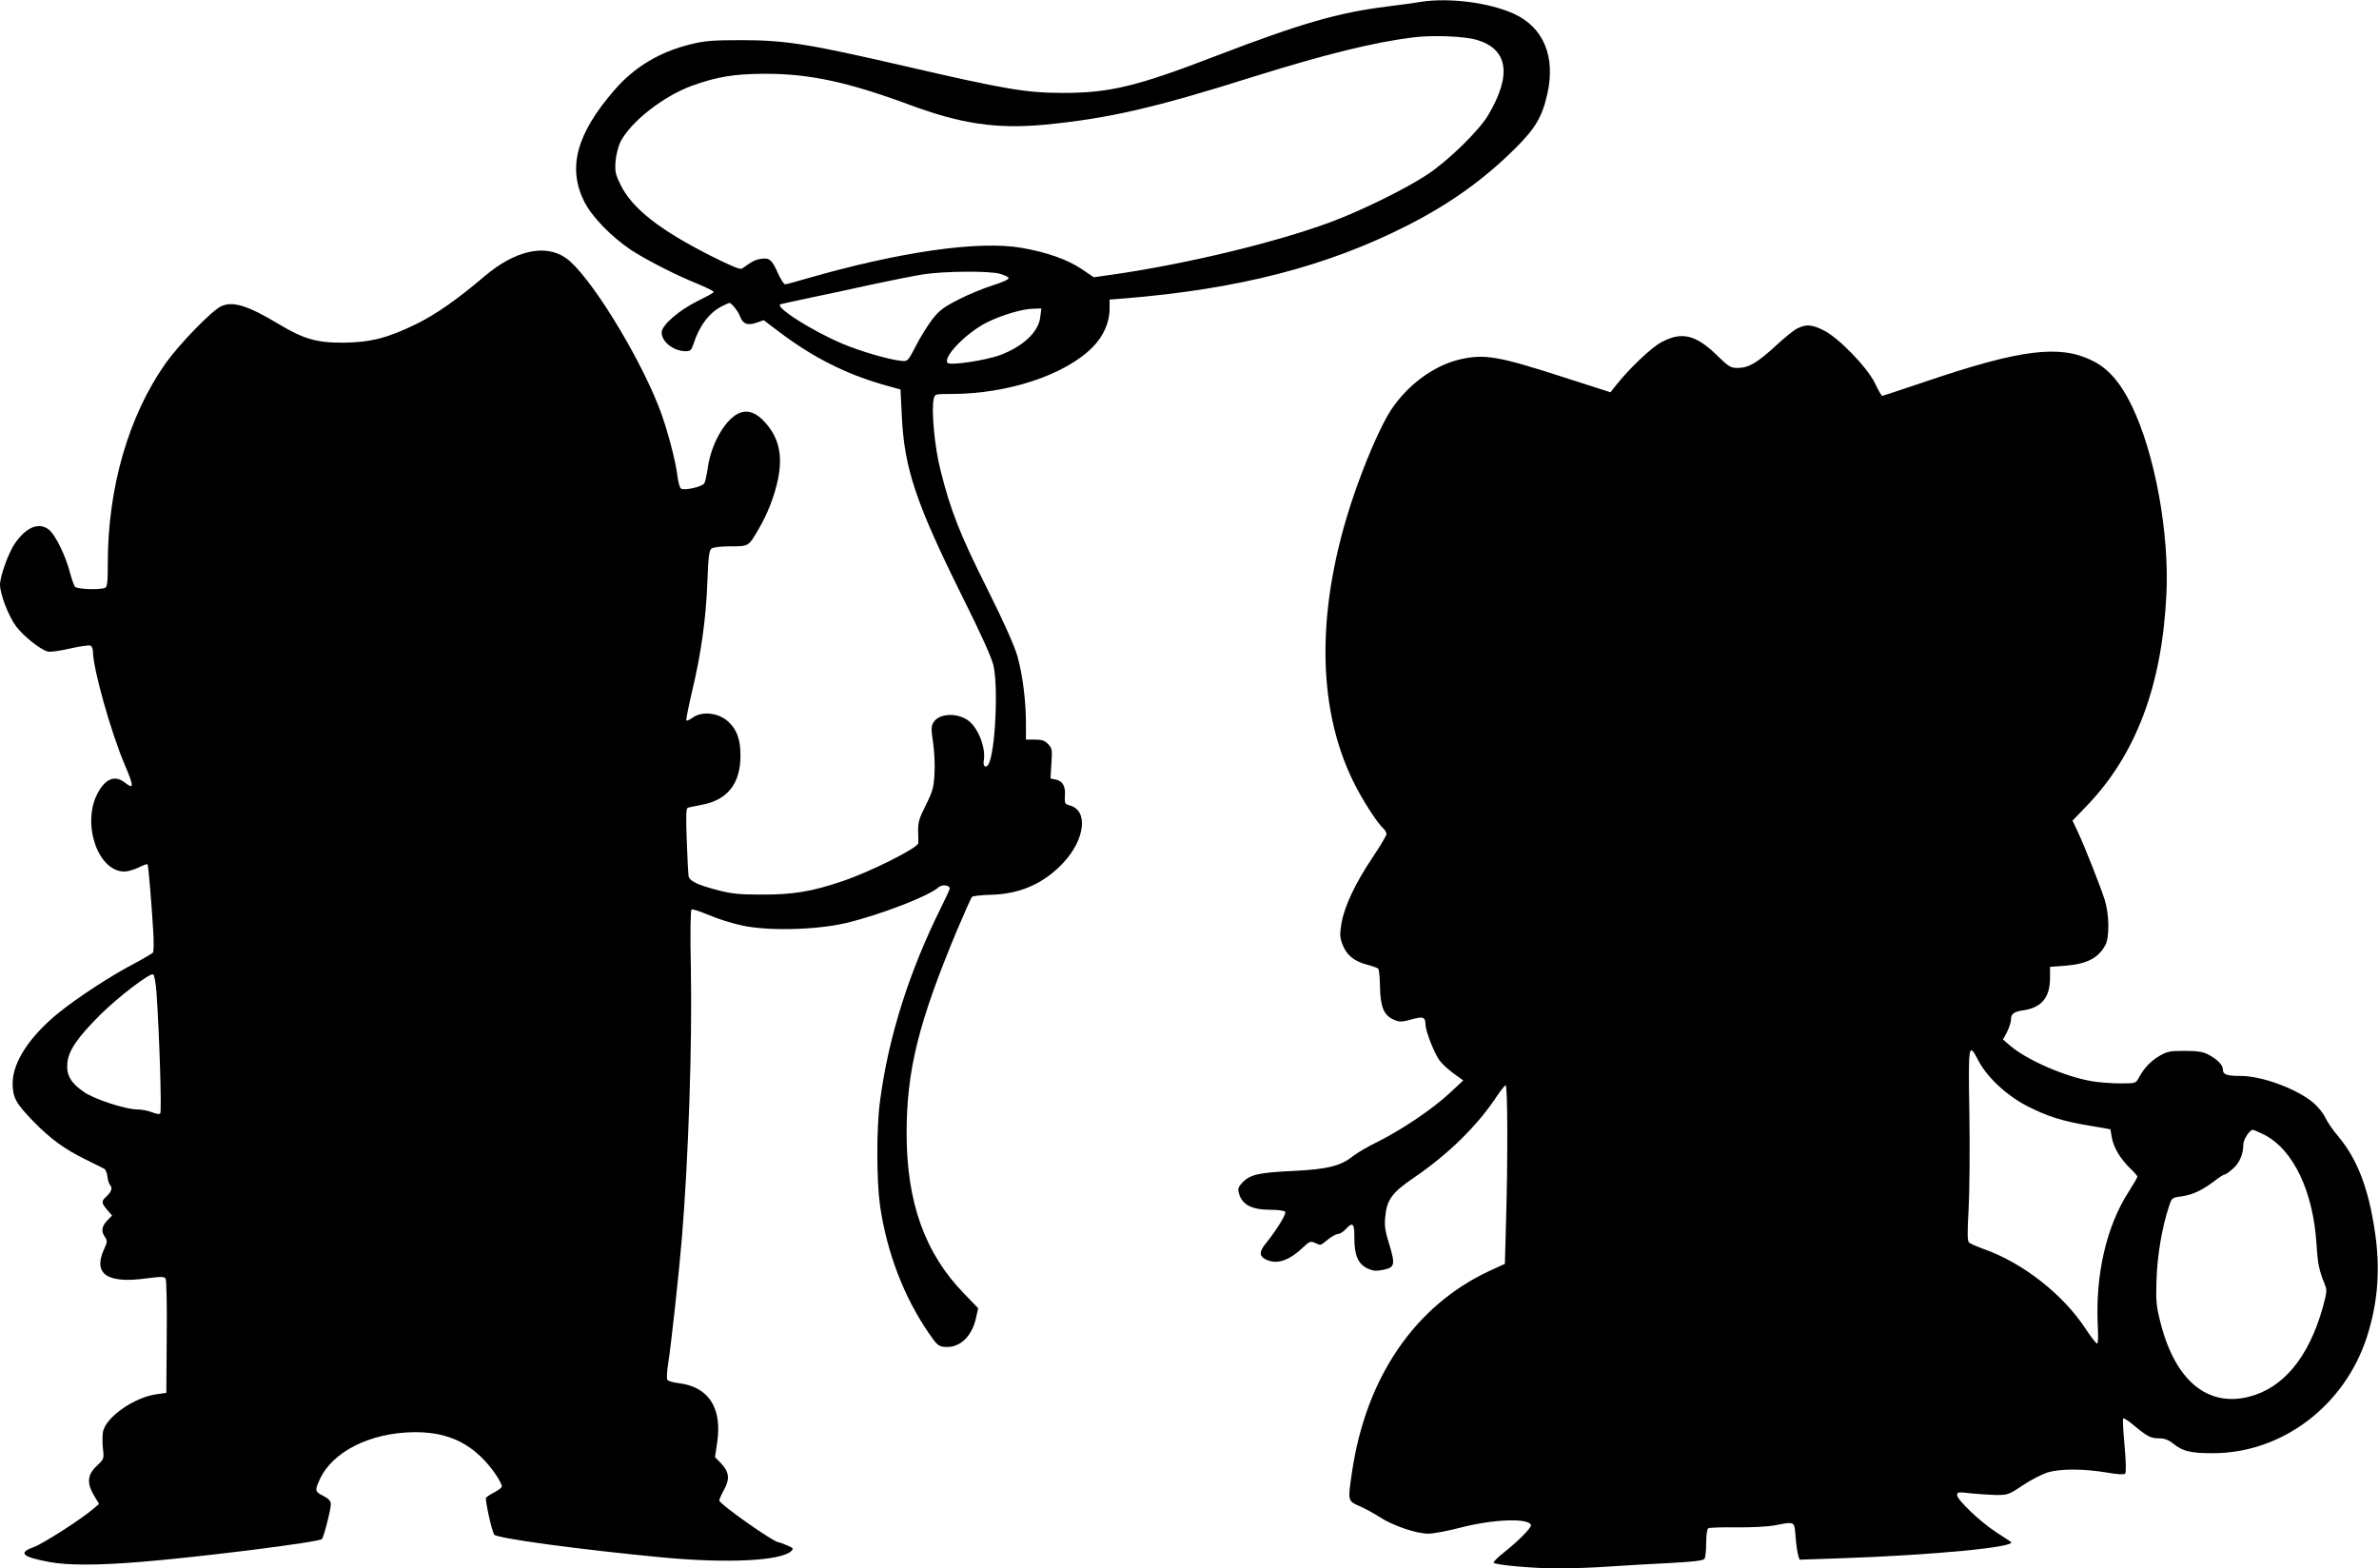
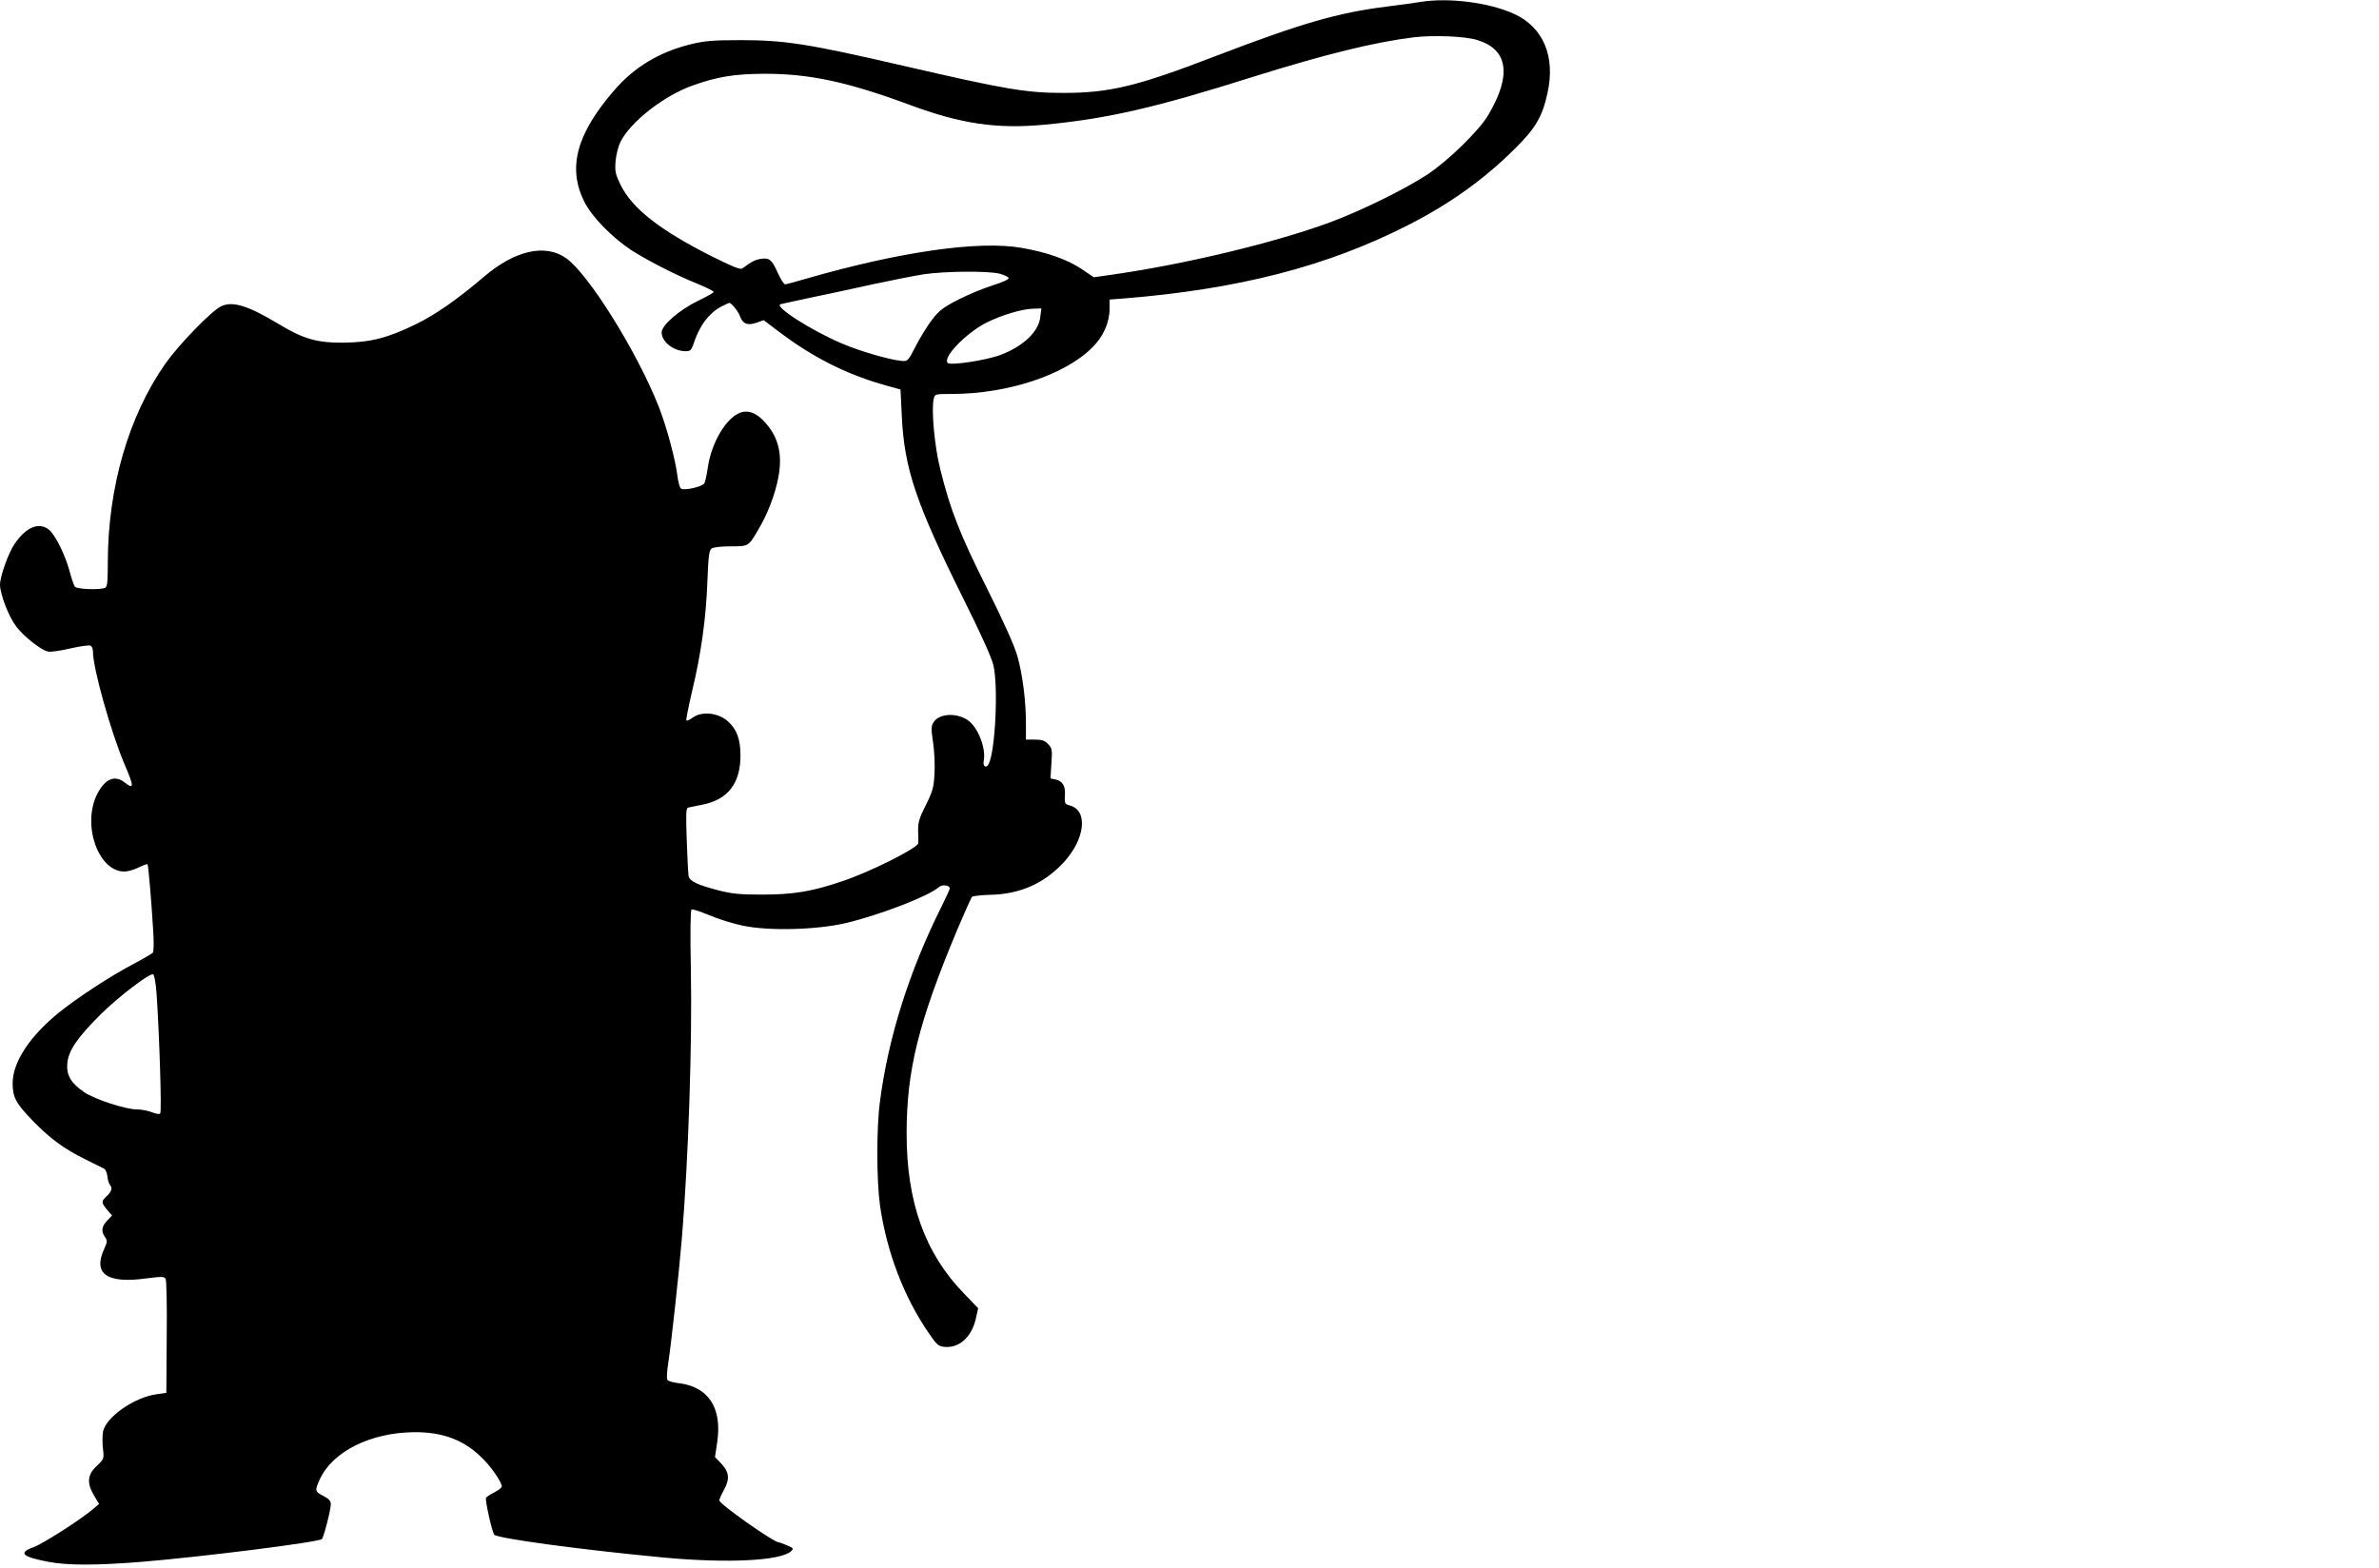
<svg xmlns="http://www.w3.org/2000/svg" version="1.0" width="1280pt" height="844pt" viewBox="0 0 1280 844" preserveAspectRatio="xMidYMid meet">
  <g transform="translate(0,844) scale(0.1,-0.1)" fill="#000000" stroke="none">
    <path d="M7645 8430 c-27 -5 -109 -16 -181 -25 -265 -33 -462 -90 -919 -265 -428 -165 -574 -200 -825 -200 -199 0 -315 20 -855 145 -516 119 -640 139 -880 139 -151 0 -194 -4 -268 -22 -171 -42 -306 -124 -414 -250 -201 -233 -250 -414 -160 -596 41 -82 146 -190 252 -261 80 -52 238 -134 353 -180 50 -21 92 -41 92 -46 0 -4 -37 -25 -83 -47 -104 -51 -197 -132 -197 -171 0 -51 65 -101 130 -101 24 0 30 6 41 38 31 98 84 168 151 203 21 10 39 19 42 19 12 0 49 -47 58 -73 15 -40 39 -50 87 -34 l40 14 90 -68 c176 -132 350 -220 546 -277 l100 -28 7 -140 c13 -285 76 -471 328 -979 98 -196 155 -323 165 -365 27 -118 10 -465 -26 -532 -13 -25 -32 -12 -26 18 13 70 -32 183 -88 220 -61 40 -151 34 -181 -11 -14 -22 -15 -35 -4 -108 7 -46 11 -122 8 -169 -4 -76 -9 -95 -47 -171 -36 -71 -42 -94 -41 -139 1 -29 1 -58 1 -65 -2 -26 -263 -157 -412 -206 -162 -55 -262 -71 -429 -71 -119 0 -161 4 -235 23 -112 29 -154 49 -160 76 -2 11 -7 98 -10 193 -5 139 -4 173 7 176 7 2 40 8 73 15 140 26 209 114 209 265 0 87 -19 140 -66 183 -51 47 -139 58 -190 22 -16 -12 -32 -19 -35 -16 -3 3 11 72 30 154 49 203 76 397 83 593 5 133 9 167 22 178 10 7 48 12 102 12 98 0 97 -1 150 90 49 82 88 183 106 272 26 127 5 221 -67 302 -45 52 -90 71 -134 56 -75 -25 -156 -158 -176 -292 -6 -40 -14 -80 -19 -88 -9 -19 -110 -42 -126 -29 -7 5 -15 35 -19 67 -10 85 -58 265 -100 372 -116 295 -380 719 -501 802 -111 77 -273 40 -435 -97 -148 -126 -265 -208 -372 -260 -152 -74 -242 -97 -387 -99 -144 -1 -216 19 -350 100 -167 100 -247 125 -310 96 -51 -24 -225 -203 -299 -307 -199 -283 -311 -668 -311 -1076 0 -106 -3 -128 -16 -133 -30 -11 -151 -7 -161 7 -5 6 -18 43 -28 81 -23 88 -78 199 -112 226 -54 42 -122 14 -184 -76 -34 -50 -78 -173 -79 -220 0 -50 47 -173 87 -225 40 -53 132 -126 170 -135 13 -4 66 4 119 16 52 12 102 19 110 16 8 -3 14 -17 14 -31 0 -92 97 -436 171 -610 51 -119 51 -136 -1 -95 -53 41 -105 19 -147 -63 -83 -164 5 -417 146 -417 19 0 53 10 77 22 24 12 46 20 48 17 4 -4 21 -200 31 -369 3 -52 2 -100 -2 -106 -4 -5 -53 -34 -108 -63 -125 -66 -296 -178 -398 -260 -157 -127 -249 -267 -249 -380 0 -76 17 -108 111 -205 92 -94 168 -150 281 -205 47 -23 92 -46 100 -50 8 -4 16 -23 18 -42 2 -19 8 -38 13 -44 15 -16 10 -37 -16 -61 -31 -29 -31 -35 1 -74 l27 -31 -27 -28 c-29 -31 -33 -57 -11 -88 13 -19 13 -26 -5 -65 -61 -134 16 -187 230 -157 78 10 93 10 101 -2 5 -8 8 -149 6 -314 l-2 -300 -54 -8 c-121 -17 -272 -124 -287 -202 -3 -20 -4 -61 0 -91 6 -54 6 -55 -34 -93 -50 -47 -54 -91 -14 -159 l27 -45 -34 -29 c-66 -56 -269 -186 -319 -204 -84 -30 -61 -52 83 -79 100 -19 256 -19 494 0 320 26 958 106 975 123 10 10 48 158 48 188 0 17 -11 29 -40 44 -46 23 -47 29 -20 88 68 150 271 252 505 255 161 2 279 -44 380 -150 45 -46 95 -122 95 -142 0 -6 -18 -20 -39 -31 -22 -11 -42 -24 -46 -30 -6 -10 30 -176 44 -198 12 -20 464 -81 907 -123 352 -33 639 -18 692 35 13 13 10 16 -23 30 -21 9 -40 16 -44 16 -28 0 -320 206 -321 226 0 6 12 33 26 58 32 58 27 96 -17 142 l-32 33 12 81 c27 184 -47 298 -208 317 -28 3 -55 11 -60 17 -5 7 -3 45 5 95 15 96 58 487 73 671 35 426 56 1043 48 1452 -4 193 -2 310 4 314 5 3 47 -11 93 -30 46 -20 128 -46 182 -57 140 -30 399 -23 556 14 184 44 446 145 499 193 18 16 59 11 59 -7 0 -5 -20 -49 -44 -97 -173 -346 -286 -702 -331 -1046 -20 -145 -19 -429 0 -565 37 -251 128 -490 263 -686 43 -63 52 -70 85 -73 79 -7 146 54 168 155 l12 53 -75 78 c-211 216 -310 492 -310 862 0 340 63 596 272 1096 39 92 75 173 80 178 4 4 51 10 102 11 156 4 283 60 387 170 120 127 138 285 36 311 -26 7 -28 10 -25 61 2 44 -14 70 -49 78 l-29 6 5 80 c5 73 4 82 -17 104 -19 20 -33 25 -72 25 l-48 0 0 85 c0 124 -18 265 -46 364 -16 56 -72 182 -164 366 -146 291 -197 422 -251 640 -31 122 -49 323 -35 379 6 26 7 26 99 26 300 1 606 102 754 250 60 60 93 134 93 210 l0 48 78 6 c616 50 1090 172 1525 393 228 116 411 247 579 414 110 109 146 171 174 297 44 198 -22 355 -179 427 -132 61 -351 89 -502 65z m302 -205 c167 -50 188 -188 61 -403 -48 -83 -216 -247 -328 -321 -118 -78 -354 -194 -520 -256 -300 -111 -786 -228 -1190 -285 l-85 -12 -65 44 c-75 51 -189 91 -322 114 -231 41 -659 -21 -1158 -165 -58 -17 -110 -31 -116 -31 -6 0 -23 26 -38 59 -33 74 -46 85 -92 78 -32 -5 -47 -13 -101 -52 -10 -7 -54 11 -166 67 -279 141 -425 256 -488 383 -28 58 -31 72 -27 128 3 34 15 81 26 103 55 109 232 247 386 303 134 48 225 63 386 64 242 1 449 -43 784 -167 277 -103 469 -131 726 -107 337 32 592 90 1120 257 390 122 654 187 865 213 106 13 277 6 342 -14z m-2568 -1258 c25 -7 46 -17 48 -23 2 -7 -33 -23 -84 -39 -48 -15 -132 -49 -186 -77 -82 -42 -104 -59 -142 -108 -24 -32 -64 -95 -87 -141 -43 -83 -44 -84 -78 -81 -64 6 -223 52 -319 93 -169 72 -369 201 -331 212 8 2 83 19 165 36 83 17 231 49 330 71 99 21 223 46 275 54 115 17 348 19 409 3z m218 -233 c-8 -79 -92 -158 -214 -204 -77 -29 -269 -58 -284 -43 -29 29 99 162 211 218 80 40 194 74 254 74 l39 1 -6 -46z m-4755 -3635 c15 -214 29 -642 20 -651 -5 -5 -24 -2 -45 7 -20 8 -56 15 -80 15 -61 0 -226 54 -283 92 -72 49 -97 91 -92 155 6 69 52 137 178 263 96 95 264 224 284 217 6 -2 14 -45 18 -98z" />
-     <path d="M9671 6673 c-19 -9 -72 -52 -118 -95 -98 -90 -145 -118 -204 -118 -37 0 -48 6 -113 70 -113 109 -188 127 -296 69 -55 -29 -173 -141 -245 -232 l-30 -38 -249 80 c-355 115 -430 128 -565 96 -137 -33 -277 -136 -366 -270 -48 -73 -117 -226 -180 -400 -224 -619 -231 -1184 -21 -1606 46 -93 125 -216 157 -245 10 -9 19 -24 19 -32 0 -8 -34 -65 -75 -126 -93 -139 -151 -262 -167 -353 -10 -62 -10 -76 6 -117 21 -56 64 -90 131 -107 28 -7 54 -17 60 -21 5 -4 9 -47 10 -96 1 -108 21 -157 74 -179 32 -14 42 -13 95 1 64 18 75 14 76 -29 1 -36 48 -155 75 -191 15 -20 50 -52 78 -72 l50 -36 -74 -69 c-92 -85 -250 -192 -382 -259 -56 -27 -117 -63 -137 -79 -65 -53 -137 -71 -320 -80 -188 -9 -231 -19 -273 -60 -23 -24 -28 -35 -22 -57 16 -64 68 -92 169 -92 42 0 78 -5 81 -11 7 -11 -44 -95 -102 -167 -39 -47 -39 -71 -3 -89 60 -30 126 -8 207 70 29 27 35 29 58 19 33 -15 26 -17 70 18 21 17 45 30 55 30 9 0 27 11 40 25 39 42 48 33 47 -48 0 -91 20 -139 71 -163 28 -13 45 -15 80 -8 67 13 70 27 38 134 -23 73 -28 104 -23 150 8 93 36 132 152 211 187 127 345 282 450 442 21 31 42 57 46 57 11 0 12 -413 2 -734 l-6 -227 -85 -39 c-399 -187 -661 -570 -737 -1077 -24 -161 -24 -159 38 -187 28 -12 78 -39 109 -59 72 -47 198 -90 263 -90 28 0 106 15 175 33 174 45 364 52 377 14 5 -14 -70 -89 -150 -152 -32 -25 -54 -48 -50 -52 14 -12 216 -30 343 -30 69 0 193 4 275 10 83 6 231 14 329 19 129 7 181 13 187 23 5 7 9 45 9 85 0 43 5 75 11 79 7 4 75 6 153 5 78 -1 168 4 201 10 115 22 109 25 116 -61 3 -42 10 -86 14 -99 l7 -24 207 7 c508 17 967 61 930 89 -2 2 -38 25 -79 52 -86 56 -210 174 -210 200 0 16 7 17 73 9 39 -4 101 -8 137 -9 62 0 69 2 143 52 43 29 104 60 135 70 70 20 192 20 317 -1 56 -10 93 -12 99 -6 6 6 5 63 -3 150 -7 78 -11 144 -7 147 3 3 27 -12 53 -34 77 -64 95 -73 139 -73 31 0 51 -8 79 -30 50 -40 92 -50 211 -50 371 0 707 253 828 623 61 188 75 373 42 582 -35 228 -95 380 -196 501 -28 32 -58 77 -69 100 -10 22 -38 57 -62 78 -89 76 -277 146 -393 146 -74 0 -96 8 -96 34 0 26 -29 55 -80 82 -27 14 -56 19 -125 19 -80 0 -95 -3 -136 -27 -49 -29 -82 -64 -111 -117 -17 -31 -17 -31 -100 -31 -46 0 -112 5 -148 11 -144 23 -355 114 -447 194 l-36 31 22 41 c11 23 21 53 21 66 0 32 15 43 70 51 96 15 140 70 140 174 l0 59 79 6 c119 9 181 41 219 112 22 41 21 163 -3 240 -20 66 -108 289 -148 374 l-26 55 78 81 c263 274 403 645 427 1133 17 332 -62 762 -186 1018 -61 126 -127 202 -214 244 -174 86 -384 60 -886 -110 -130 -44 -239 -80 -243 -80 -4 0 -21 30 -39 68 -42 86 -196 245 -277 285 -63 31 -93 33 -140 10z m974 -3941 c46 -89 153 -188 262 -244 109 -56 192 -82 339 -106 l109 -19 7 -42 c9 -54 45 -115 97 -166 23 -21 41 -43 41 -47 0 -4 -20 -39 -45 -78 -122 -188 -182 -450 -168 -727 3 -56 2 -93 -4 -93 -5 0 -33 36 -62 80 -121 185 -339 356 -551 430 -36 13 -70 28 -76 34 -9 8 -9 56 -2 181 5 94 7 324 4 513 -6 377 -5 387 49 284z m1537 -398 c157 -80 265 -306 282 -593 7 -106 13 -135 46 -217 11 -26 9 -42 -14 -125 -76 -265 -211 -428 -395 -475 -224 -57 -397 87 -476 396 -24 94 -26 118 -22 235 4 129 30 282 66 390 16 50 16 50 69 57 60 9 109 32 176 82 25 20 50 36 56 36 5 0 25 14 44 31 35 30 56 79 56 130 0 27 34 79 51 79 5 0 33 -12 61 -26z" />
  </g>
</svg>